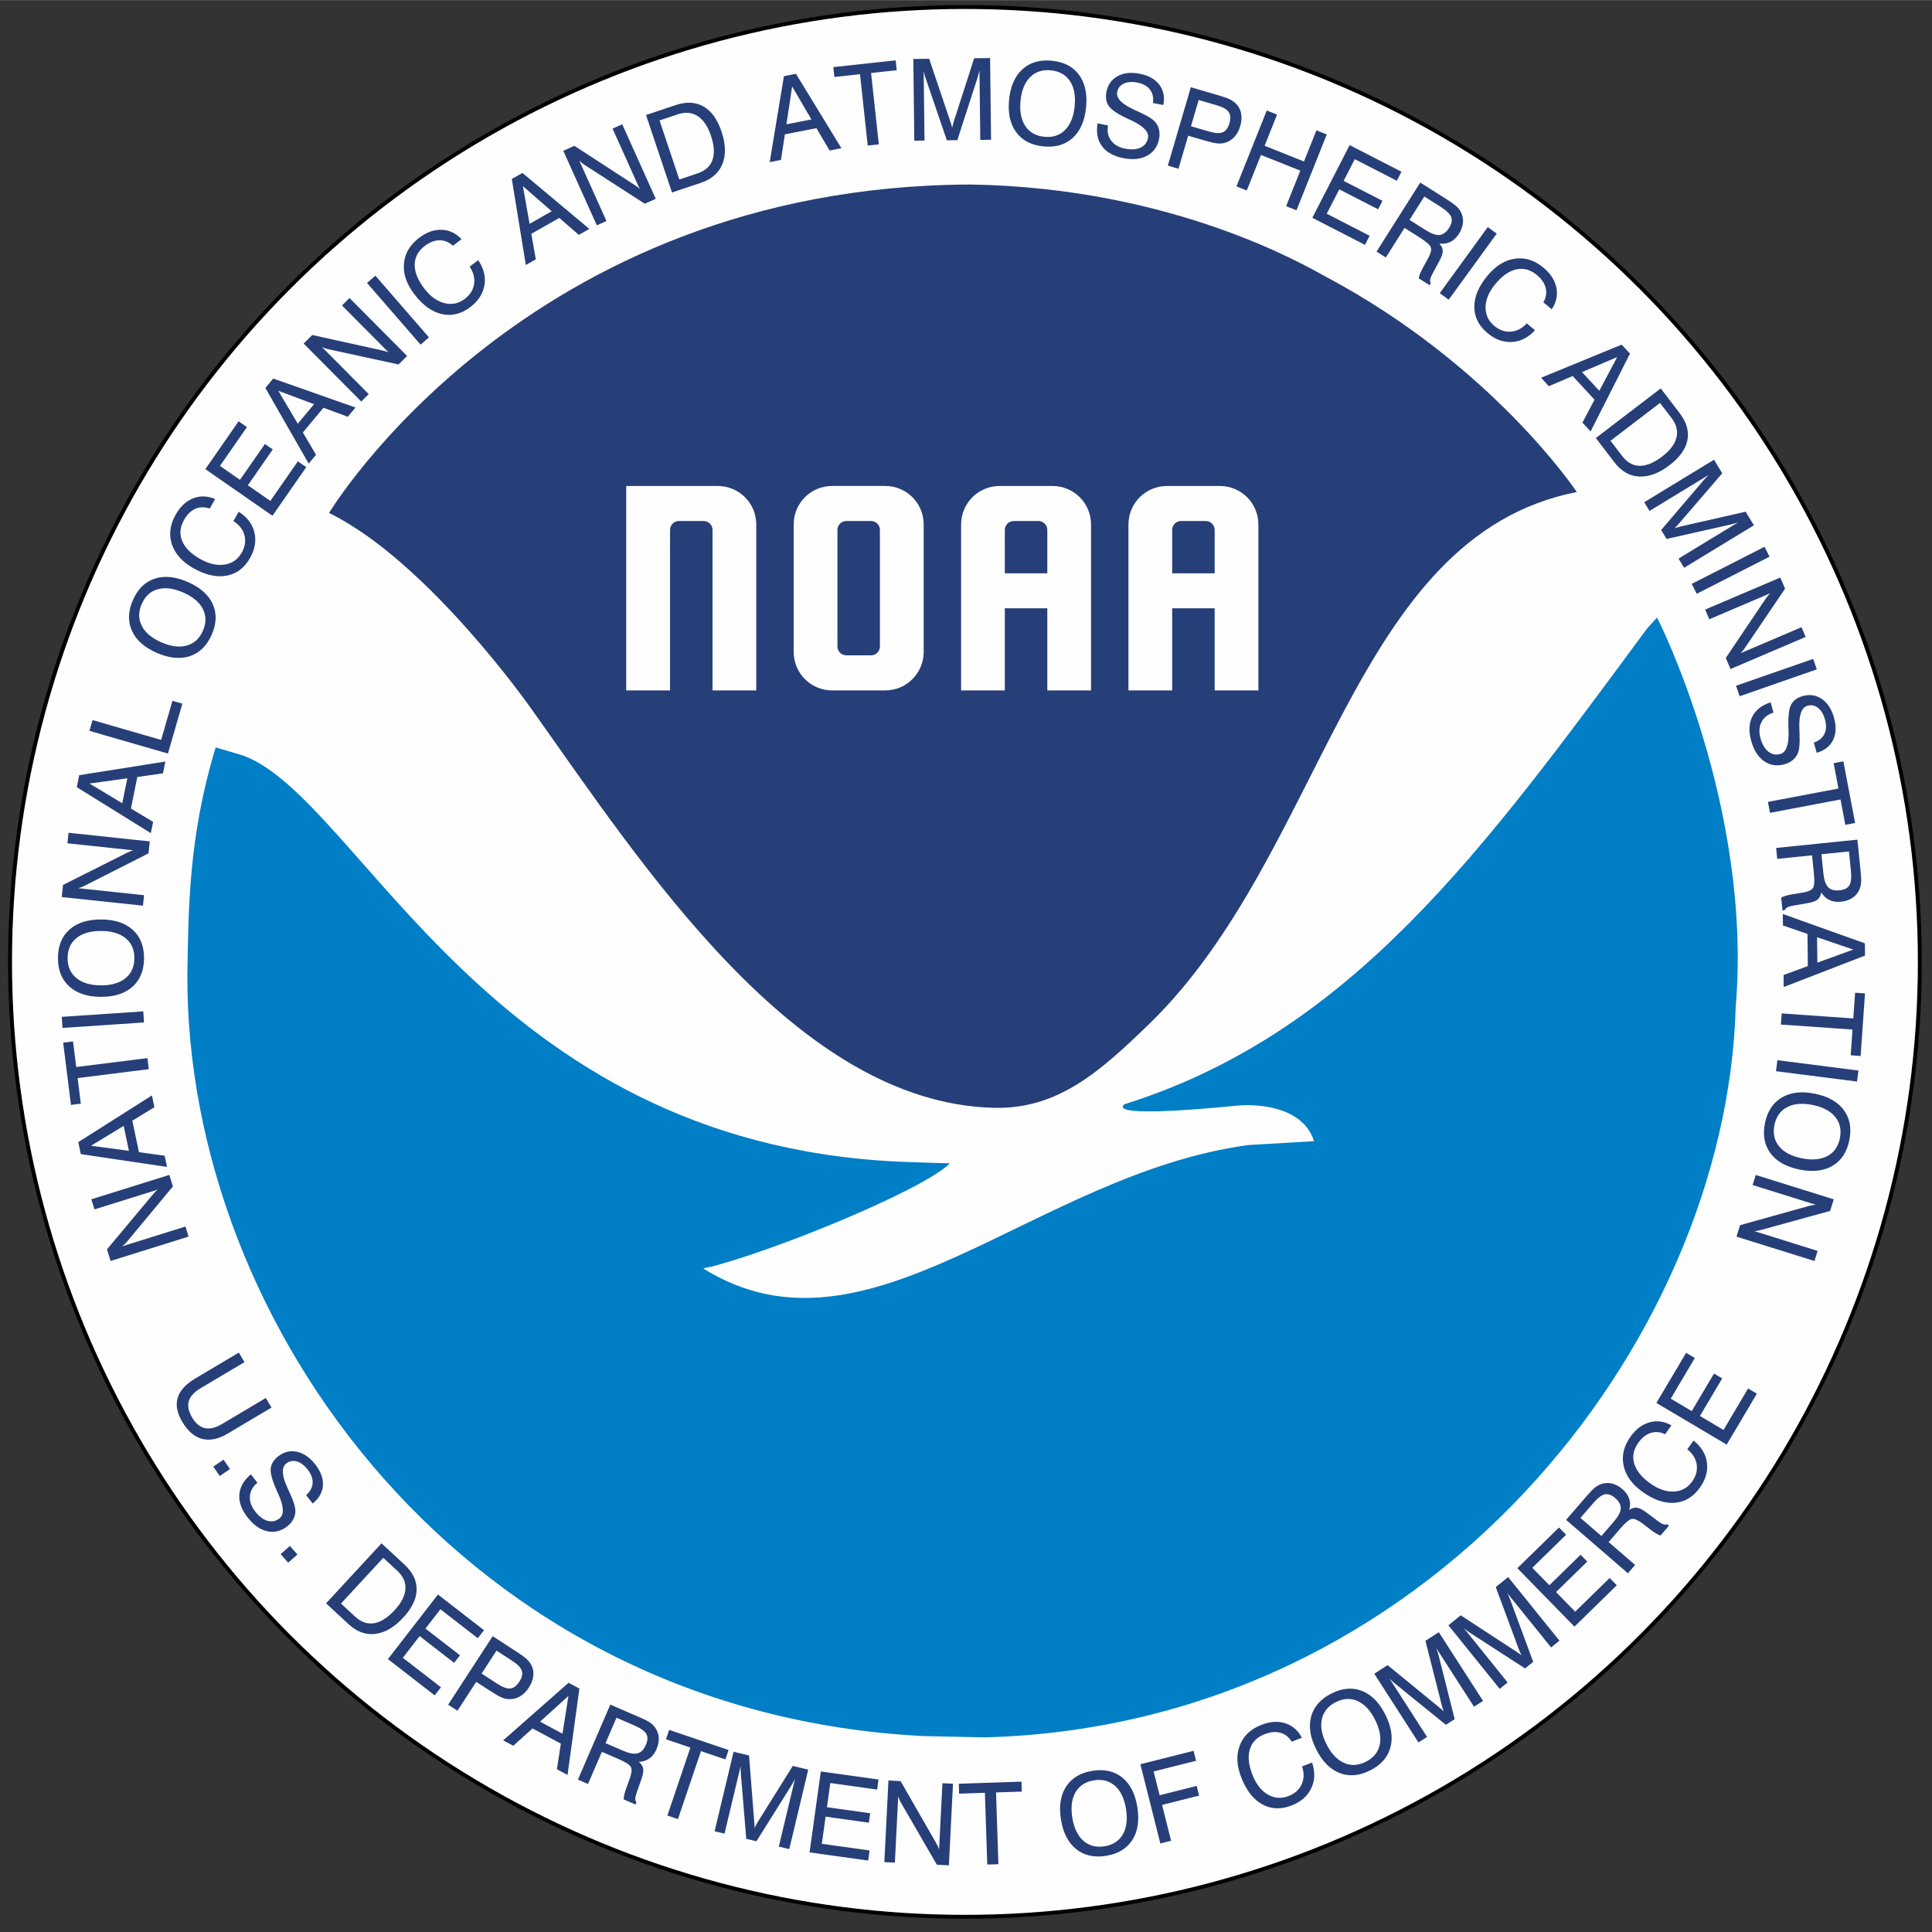
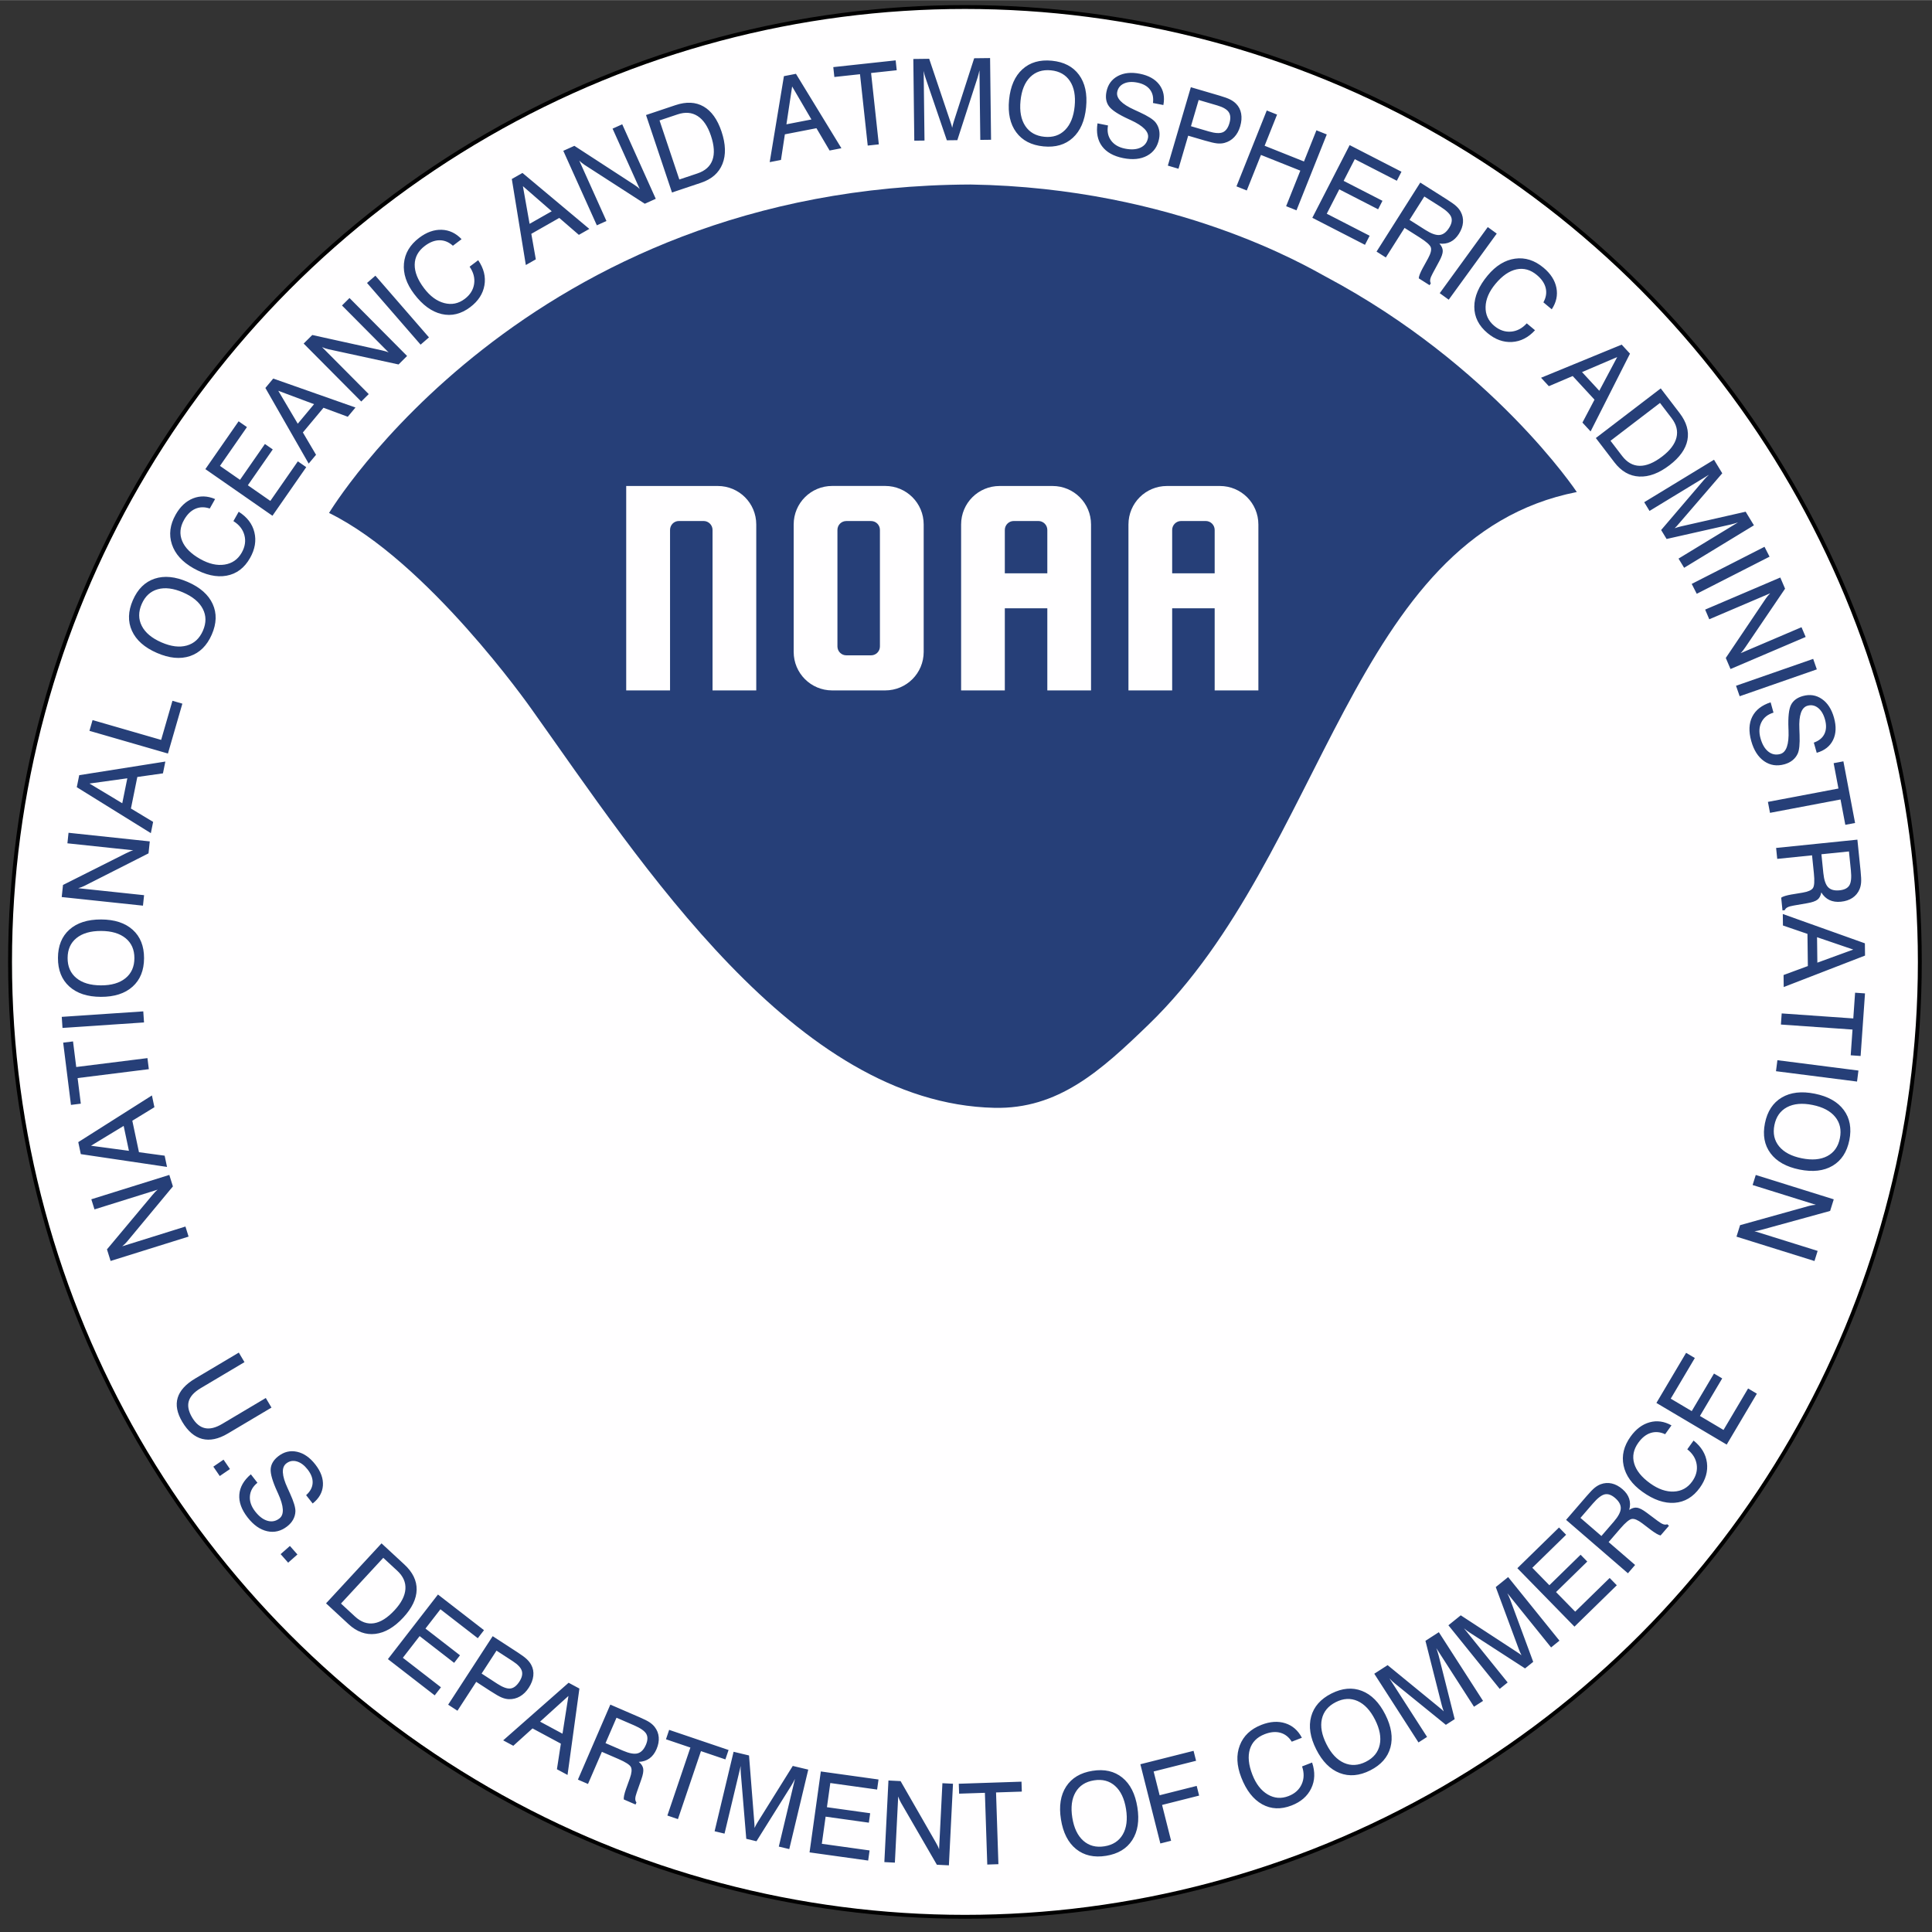
<svg xmlns="http://www.w3.org/2000/svg" xmlns:ns1="http://www.inkscape.org/namespaces/inkscape" xmlns:ns2="http://sodipodi.sourceforge.net/DTD/sodipodi-0.dtd" version="1.1" width="467.669" height="467.721" viewBox="-15 -15 500 500" id="Layer_1" xml:space="preserve" ns1:version="0.91 r13725" ns2:docname="noaa.svg">
  <rect x="-15" y="-15" width="500" height="500" fill="#333333" stroke="none" />
  <ns2:namedview pagecolor="#ffffff" bordercolor="#666666" borderopacity="1" objecttolerance="10" gridtolerance="10" guidetolerance="10" ns1:pageopacity="0" ns1:pageshadow="2" ns1:window-width="1872" ns1:window-height="1028" id="namedview4154" showgrid="false" ns1:zoom="1.4271521" ns1:cx="274.37172" ns1:cy="232.79383" ns1:window-x="48" ns1:window-y="24" ns1:window-maximized="1" ns1:current-layer="layer4" />
  <defs id="defs3769" />
  <g ns1:groupmode="layer" id="layer4" ns1:label="bottom">
    <ellipse style="fill:#fffeff;fill-rule:evenodd;stroke:#000000;stroke-width:1.005px;stroke-linecap:butt;stroke-linejoin:miter;stroke-opacity:1;fill-opacity:1" id="path4706" cx="234.725" cy="233.914" rx="247.124" ry="247.124" />
  </g>
  <g ns1:groupmode="layer" id="layer3" ns1:label="top">
-     <path d="M 413.825,144.808 C 413.935,144.762 438.575,193.558 434.203,245.433 L 434.203,245.433 C 431.825,332.558 354.825,431.392 240.075,434.602 L 224.075,434.269 C 105.825,428.392 33.158,328.058 33.491,237.392 L 33.491,237.392 C 33.783,220.537 33.715,201.695 40.825,178.391 L 48.075,180.558 C 78.38,192.012 111.075,280.558 217.367,285.598 C 221.981,285.817 230.845,286.021 230.825,286.058 C 223.944,292.922 184.825,309.058 167.075,313.308 C 171.716,312.197 166.712,313.194 167.075,313.308 L 167.075,313.308 C 209.825,339.808 252.575,288.808 308.075,281.308 L 325.075,280.308 C 321.825,270.058 307.193,270.923 305.825,271.058 C 267.425,274.838 277.018,270.434 275.825,270.808 C 334.825,252.308 368.825,205.058 411.288,147.598 L 413.825,144.808 z" id="path3758" style="fill:#007ec6" />
    <path d="M 328.075,56.558 C 323.952,54.365 289.325,33.558 236.159,32.724 C 120.904,33.139 70.158,117.724 70.158,117.724 C 95.658,130.224 122.119,167.868 122.491,168.391 C 151.029,208.431 190.798,270.491 242.327,271.678 C 258.825,272.058 269.798,262.189 282.325,250.058 C 328.069,205.755 334.473,123.848 393.075,112.308 C 393.075,112.308 371.325,79.558 328.075,56.558 z M 200.378,110.735 L 214.075,110.735 C 219.601,110.735 224.049,115.183 224.049,120.709 L 224.049,153.677 C 224.049,159.203 219.601,163.652 214.075,163.652 L 200.378,163.652 C 194.852,163.652 190.403,159.203 190.403,153.677 L 190.403,120.709 C 190.403,115.183 194.852,110.735 200.378,110.735 z M 204.027,119.815 L 210.426,119.815 C 211.7,119.815 212.725,120.84 212.725,122.114 L 212.725,152.272 C 212.725,153.546 211.7,154.572 210.426,154.572 L 204.027,154.572 C 202.753,154.572 201.727,153.546 201.727,152.272 L 201.727,122.114 C 201.727,120.84 202.753,119.815 204.027,119.815 z M 243.703,110.746 C 238.177,110.746 233.734,115.189 233.734,120.715 L 233.734,163.652 L 245.046,163.652 L 245.046,142.402 L 256.046,142.402 L 256.046,163.652 L 267.359,163.652 L 267.359,120.715 C 267.359,115.189 262.916,110.746 257.39,110.746 L 243.703,110.746 z M 247.359,119.808 L 253.734,119.808 C 255.008,119.808 256.046,120.847 256.046,122.121 L 256.046,133.34 L 245.046,133.34 L 245.046,122.121 C 245.046,120.847 246.085,119.808 247.359,119.808 z M 287.012,110.746 C 281.486,110.746 277.043,115.189 277.043,120.715 L 277.043,163.652 L 288.356,163.652 L 288.356,142.402 L 299.356,142.402 L 299.356,163.652 L 310.668,163.652 L 310.668,120.715 C 310.668,115.189 306.225,110.746 300.7,110.746 L 287.012,110.746 z M 290.668,119.808 L 297.043,119.808 C 298.317,119.808 299.356,120.847 299.356,122.121 L 299.356,133.34 L 288.356,133.34 L 288.356,122.121 C 288.356,120.847 289.394,119.808 290.668,119.808 z M 147.062,110.746 L 147.062,163.652 L 158.406,163.652 L 158.406,122.121 C 158.406,120.847 159.413,119.808 160.687,119.808 L 167.094,119.808 C 168.368,119.808 169.406,120.847 169.406,122.121 L 169.406,163.652 L 180.719,163.652 L 180.719,120.715 C 180.719,115.189 176.276,110.746 170.75,110.746 L 147.062,110.746 z" id="path3766" style="fill:#263f78;fill-opacity:1;fill-rule:evenodd" />
    <path d="M 33.805,305.002 L 13.622,311.308 L 12.684,308.308 L 24.4,294.3 C 24.654,293.99 24.899,293.713 25.133,293.469 C 25.368,293.225 25.594,293.019 25.813,292.851 L 9.452,297.963 L 8.634,295.345 L 28.818,289.039 L 29.747,292.012 L 17.89,306.29 C 17.707,306.508 17.512,306.717 17.303,306.917 C 17.095,307.118 16.871,307.315 16.632,307.511 L 32.992,302.399 L 33.805,305.002 z M 18.365,282.803 L 17.003,276.356 L 8.55,281.487 L 18.365,282.803 z M 28.225,286.97 L 5.913,283.658 L 5.257,280.554 L 24.318,268.472 L 24.961,271.52 L 19.244,275.017 L 20.965,283.163 L 27.611,284.063 L 28.225,286.97 z M 23.518,261.673 L 5.086,263.977 L 5.913,270.601 L 3.364,270.92 L 1.35,254.809 L 3.9,254.49 L 4.728,261.114 L 23.16,258.81 L 23.518,261.673 z M 22.273,249.58 L 1.175,251 L 0.982,248.135 L 22.08,246.715 L 22.273,249.58 z M 11.117,239.984 C 13.826,239.993 15.945,239.375 17.475,238.131 C 19.006,236.887 19.775,235.16 19.782,232.949 C 19.789,230.748 19.031,229.025 17.509,227.781 C 15.986,226.537 13.871,225.91 11.162,225.902 C 8.444,225.893 6.323,226.506 4.797,227.74 C 3.271,228.975 2.505,230.692 2.498,232.894 C 2.491,235.104 3.246,236.837 4.764,238.09 C 6.281,239.344 8.399,239.975 11.117,239.984 L 11.117,239.984 z M 11.108,242.956 C 7.614,242.945 4.887,242.048 2.926,240.266 C 0.965,238.485 -0.01,236.025 7.7120327e-05,232.885 C 0.01,229.756 0.999,227.312 2.967,225.552 C 4.934,223.793 7.669,222.919 11.172,222.93 C 14.665,222.941 17.392,223.833 19.353,225.605 C 21.314,227.377 22.29,229.828 22.28,232.957 C 22.27,236.096 21.278,238.55 19.306,240.319 C 17.334,242.088 14.601,242.967 11.108,242.956 L 11.108,242.956 z M 22,219.356 L 0.973,217.126 L 1.304,214 L 17.62,205.798 C 17.977,205.615 18.311,205.458 18.623,205.327 C 18.935,205.197 19.225,205.097 19.492,205.029 L 2.447,203.222 L 2.736,200.495 L 23.764,202.725 L 23.435,205.823 L 6.882,214.216 C 6.628,214.343 6.366,214.457 6.095,214.559 C 5.825,214.66 5.541,214.752 5.243,214.836 L 22.288,216.644 L 22,219.356 z M 16.642,192.853 L 17.95,186.395 L 8.155,187.751 L 16.642,192.853 z M 24.039,200.591 L 4.873,188.698 L 5.502,185.588 L 27.792,182.061 L 27.173,185.114 L 20.538,186.055 L 18.886,194.216 L 24.629,197.678 L 24.039,200.591 z M 28.463,179.985 L 8.149,174.112 L 8.955,171.326 L 26.703,176.458 L 29.63,166.336 L 32.195,167.078 L 28.463,179.985 z M 26.778,151.216 C 29.261,152.298 31.452,152.571 33.35,152.035 C 35.248,151.5 36.639,150.219 37.522,148.192 C 38.401,146.174 38.388,144.292 37.484,142.546 C 36.579,140.801 34.886,139.387 32.403,138.305 C 29.911,137.22 27.72,136.941 25.83,137.47 C 23.94,137.998 22.555,139.272 21.676,141.29 C 20.793,143.316 20.8,145.206 21.696,146.959 C 22.592,148.712 24.287,150.131 26.778,151.216 L 26.778,151.216 z M 25.592,153.94 C 22.389,152.545 20.241,150.641 19.147,148.228 C 18.053,145.815 18.133,143.17 19.386,140.292 C 20.636,137.423 22.513,135.571 25.017,134.735 C 27.521,133.9 30.378,134.182 33.589,135.581 C 36.792,136.976 38.942,138.876 40.04,141.28 C 41.138,143.684 41.062,146.321 39.812,149.19 C 38.558,152.068 36.675,153.928 34.163,154.77 C 31.651,155.612 28.794,155.335 25.592,153.94 L 25.592,153.94 z M 45.406,119.837 L 46.776,117.412 C 48.956,118.786 50.31,120.559 50.837,122.73 C 51.364,124.902 50.992,127.112 49.721,129.362 C 48.258,131.954 46.227,133.487 43.63,133.96 C 41.033,134.433 38.172,133.787 35.047,132.023 C 32.163,130.394 30.309,128.331 29.484,125.831 C 28.658,123.332 28.984,120.774 30.462,118.157 C 31.638,116.074 33.139,114.671 34.965,113.949 C 36.791,113.227 38.691,113.286 40.667,114.127 L 39.284,116.578 C 37.935,116.124 36.687,116.15 35.539,116.655 C 34.391,117.161 33.421,118.114 32.631,119.514 C 31.576,121.381 31.413,123.198 32.14,124.966 C 32.867,126.734 34.423,128.291 36.806,129.637 C 39.056,130.907 41.163,131.391 43.126,131.087 C 45.089,130.783 46.569,129.748 47.567,127.981 C 48.418,126.473 48.647,124.972 48.253,123.481 C 47.859,121.989 46.91,120.774 45.406,119.837 L 45.406,119.837 z M 55.51,118.451 L 38.148,106.381 L 46.751,94.004 L 48.908,95.504 L 41.927,105.547 L 47.113,109.152 L 53.562,99.876 L 55.59,101.285 L 49.141,110.561 L 54.964,114.609 L 62.084,104.366 L 64.253,105.874 L 55.51,118.451 z M 62.059,94.629 L 66.28,89.57 L 57.018,86.105 L 62.059,94.629 z M 64.887,104.953 L 53.681,85.377 L 55.713,82.941 L 76.999,90.436 L 75.003,92.828 L 68.718,90.501 L 63.384,96.894 L 66.791,102.672 L 64.887,104.953 z M 78.491,88.886 L 63.587,73.885 L 65.817,71.669 L 83.65,75.605 C 84.042,75.687 84.4,75.776 84.725,75.872 C 85.049,75.968 85.336,76.074 85.586,76.189 L 73.506,64.03 L 75.451,62.098 L 90.354,77.098 L 88.145,79.294 L 70.007,75.357 C 69.73,75.296 69.455,75.219 69.181,75.126 C 68.907,75.034 68.628,74.927 68.345,74.804 L 80.425,86.963 L 78.491,88.886 z M 93.849,74.169 L 79.987,58.201 L 82.155,56.319 L 96.017,72.287 L 93.849,74.169 z M 106.535,53.992 L 108.756,52.311 C 110.21,54.438 110.748,56.603 110.369,58.805 C 109.99,61.007 108.77,62.888 106.71,64.448 C 104.337,66.245 101.865,66.844 99.293,66.246 C 96.722,65.649 94.353,63.919 92.186,61.058 C 90.187,58.418 89.306,55.788 89.542,53.166 C 89.777,50.545 91.093,48.327 93.489,46.513 C 95.396,45.068 97.331,44.378 99.293,44.44 C 101.256,44.503 102.976,45.313 104.455,46.87 L 102.212,48.568 C 101.155,47.616 99.999,47.144 98.745,47.152 C 97.49,47.159 96.222,47.649 94.94,48.619 C 93.231,49.913 92.359,51.516 92.323,53.427 C 92.288,55.339 93.097,57.386 94.749,59.568 C 96.309,61.628 98.05,62.908 99.972,63.41 C 101.894,63.911 103.664,63.549 105.282,62.324 C 106.663,61.279 107.469,59.993 107.7,58.467 C 107.931,56.942 107.543,55.45 106.535,53.992 L 106.535,53.992 z M 122.057,42.901 L 127.784,39.644 L 120.326,33.151 L 122.057,42.901 z M 121.085,53.561 L 117.456,31.299 L 120.214,29.73 L 137.518,44.214 L 134.811,45.754 L 129.741,41.371 L 122.504,45.488 L 123.668,52.092 L 121.085,53.561 z M 139.46,43.285 L 130.781,24.003 L 133.648,22.713 L 148.959,32.666 C 149.297,32.881 149.601,33.091 149.871,33.294 C 150.141,33.498 150.373,33.698 150.566,33.895 L 143.532,18.264 L 146.032,17.139 L 154.71,36.422 L 151.87,37.7 L 136.274,27.639 C 136.037,27.483 135.806,27.314 135.582,27.132 C 135.358,26.949 135.135,26.75 134.912,26.536 L 141.947,42.166 L 139.46,43.285 z M 160.369,14.573 L 155.687,16.142 L 160.81,31.427 L 165.493,29.858 C 167.498,29.186 168.795,28.027 169.384,26.381 C 169.973,24.735 169.84,22.637 168.985,20.087 C 168.167,17.646 167.019,15.952 165.54,15.004 C 164.062,14.056 162.338,13.913 160.369,14.573 L 160.369,14.573 z M 158.909,34.79 L 152.189,14.741 L 159.825,12.181 C 162.619,11.244 165.038,11.362 167.082,12.534 C 169.125,13.707 170.674,15.867 171.73,19.016 C 172.822,22.273 172.902,25.065 171.971,27.391 C 171.04,29.717 169.195,31.342 166.436,32.267 L 158.909,34.79 z M 188.527,17.145 L 194.996,15.89 L 190.005,7.353 L 188.527,17.145 z M 184.197,26.934 L 187.878,4.68 L 190.993,4.076 L 202.757,23.333 L 199.699,23.927 L 196.297,18.152 L 188.124,19.738 L 187.114,26.368 L 184.197,26.934 z M 209.568,22.646 L 207.568,4.178 L 200.931,4.897 L 200.655,2.342 L 216.796,0.594 L 217.073,3.149 L 210.437,3.867 L 212.437,22.335 L 209.568,22.646 z M 224.045,3.334 L 224.259,21.348 L 221.618,21.38 L 221.367,0.236 L 225.472,0.187 L 230.903,16.302 C 231.062,16.76 231.179,17.115 231.253,17.368 C 231.328,17.62 231.386,17.842 231.426,18.033 C 231.499,17.678 231.572,17.362 231.645,17.083 C 231.718,16.805 231.796,16.541 231.879,16.291 L 237.114,0.049 L 241.233,2.8870895e-06 L 241.484,21.144 L 238.699,21.177 L 238.486,3.162 C 238.422,3.469 238.349,3.779 238.267,4.091 C 238.185,4.403 238.097,4.713 238.005,5.02 L 232.757,21.248 L 230.044,21.28 L 224.541,5.18 C 224.442,4.913 224.352,4.627 224.272,4.321 C 224.192,4.016 224.116,3.687 224.045,3.334 L 224.045,3.334 z M 249.107,11.082 C 248.842,13.777 249.256,15.946 250.35,17.587 C 251.443,19.228 253.09,20.157 255.29,20.373 C 257.481,20.588 259.268,19.997 260.65,18.599 C 262.033,17.201 262.857,15.154 263.122,12.459 C 263.387,9.754 262.978,7.584 261.893,5.948 C 260.809,4.313 259.171,3.387 256.981,3.172 C 254.78,2.956 252.985,3.544 251.593,4.936 C 250.201,6.328 249.372,8.377 249.107,11.082 L 249.107,11.082 z M 246.149,10.791 C 246.491,7.315 247.641,4.685 249.6,2.901 C 251.559,1.117 254.101,0.379 257.225,0.686 C 260.339,0.992 262.679,2.208 264.245,4.333 C 265.81,6.458 266.422,9.264 266.079,12.75 C 265.737,16.226 264.592,18.856 262.642,20.641 C 260.693,22.426 258.161,23.165 255.046,22.859 C 251.922,22.552 249.573,21.333 247.998,19.202 C 246.424,17.071 245.808,14.268 246.149,10.791 L 246.149,10.791 z M 269.034,16.898 L 271.751,17.439 C 271.48,18.946 271.742,20.242 272.536,21.327 C 273.33,22.412 274.539,23.116 276.163,23.439 C 277.768,23.759 279.1,23.672 280.159,23.18 C 281.218,22.689 281.863,21.861 282.095,20.697 C 282.411,19.11 280.914,17.559 277.605,16.042 C 277.408,15.954 277.256,15.885 277.149,15.834 C 274.466,14.607 272.753,13.493 272.01,12.492 C 271.268,11.49 271.047,10.234 271.348,8.723 C 271.716,6.874 272.687,5.523 274.262,4.67 C 275.837,3.817 277.746,3.614 279.989,4.06 C 282.279,4.516 283.964,5.463 285.044,6.903 C 286.124,8.342 286.469,10.092 286.078,12.151 L 283.386,11.63 C 283.569,10.222 283.309,9.063 282.607,8.152 C 281.905,7.242 280.817,6.64 279.344,6.347 C 277.964,6.072 276.801,6.156 275.854,6.597 C 274.908,7.038 274.335,7.761 274.135,8.765 C 273.816,10.37 275.286,11.907 278.546,13.375 C 279.028,13.598 279.399,13.769 279.658,13.889 C 279.713,13.909 279.807,13.953 279.94,14.018 C 282.068,14.998 283.436,15.87 284.045,16.635 C 284.505,17.214 284.814,17.869 284.971,18.598 C 285.129,19.327 285.125,20.104 284.961,20.93 C 284.563,22.93 283.531,24.378 281.865,25.276 C 280.198,26.174 278.144,26.38 275.704,25.895 C 273.188,25.394 271.355,24.369 270.205,22.818 C 269.055,21.267 268.664,19.293 269.034,16.898 L 269.034,16.898 z M 293.22,17.636 L 297.848,18.995 C 299.455,19.466 300.653,19.538 301.442,19.211 C 302.231,18.884 302.809,18.096 303.176,16.848 C 303.529,15.645 303.465,14.688 302.985,13.979 C 302.505,13.27 301.526,12.698 300.047,12.264 L 295.212,10.846 L 293.22,17.636 z M 287.235,27.834 L 293.189,7.544 L 300.655,9.735 C 301.867,10.09 302.773,10.421 303.371,10.726 C 303.97,11.031 304.477,11.395 304.892,11.816 C 305.586,12.508 306.024,13.36 306.207,14.371 C 306.389,15.382 306.306,16.479 305.958,17.664 C 305.627,18.794 305.114,19.725 304.42,20.459 C 303.726,21.193 302.881,21.693 301.885,21.959 C 301.312,22.111 300.679,22.152 299.986,22.083 C 299.293,22.014 298.194,21.759 296.688,21.317 L 292.5,20.088 L 289.99,28.642 L 287.235,27.834 z M 304.997,33.203 L 312.837,13.565 L 315.503,14.629 L 312.283,22.695 L 322.469,26.761 L 325.689,18.695 L 328.369,19.765 L 320.529,39.404 L 317.85,38.334 L 321.522,29.135 L 311.336,25.069 L 307.664,34.268 L 304.997,33.203 z M 324.629,41.336 L 334.29,22.526 L 347.698,29.413 L 346.498,31.75 L 335.618,26.162 L 332.732,31.78 L 342.782,36.942 L 341.654,39.138 L 331.604,33.977 L 328.364,40.285 L 339.461,45.984 L 338.254,48.334 L 324.629,41.336 z M 353.614,35.826 L 349.78,41.877 L 353.927,44.505 C 355.423,45.452 356.634,45.879 357.56,45.786 C 358.485,45.693 359.307,45.08 360.024,43.948 C 360.695,42.889 360.877,41.957 360.572,41.152 C 360.266,40.346 359.329,39.447 357.761,38.453 L 353.614,35.826 z M 352.566,32.222 L 359.49,36.609 C 360.614,37.321 361.41,37.893 361.878,38.326 C 362.346,38.758 362.719,39.221 362.996,39.713 C 363.486,40.602 363.695,41.538 363.621,42.522 C 363.547,43.506 363.195,44.496 362.565,45.49 C 361.955,46.452 361.228,47.144 360.383,47.566 C 359.538,47.988 358.584,48.134 357.522,48.005 C 358.094,48.64 358.382,49.281 358.385,49.929 C 358.388,50.576 358.078,51.473 357.454,52.619 L 355.793,55.696 C 355.434,56.352 355.219,56.876 355.147,57.266 C 355.075,57.657 355.123,57.996 355.292,58.284 L 354.977,58.782 L 352.176,57.007 C 352.185,56.492 352.532,55.595 353.216,54.318 C 353.237,54.286 353.252,54.262 353.262,54.245 L 354.592,51.825 C 355.269,50.577 355.506,49.64 355.303,49.013 C 355.1,48.385 354.141,47.529 352.427,46.443 L 348.498,43.954 L 343.651,51.606 L 341.25,50.085 L 352.566,32.222 z M 357.604,60.846 L 370.034,43.739 L 372.356,45.427 L 359.927,62.534 L 357.604,60.846 z M 380.122,68.655 L 382.261,70.439 C 380.517,72.336 378.529,73.348 376.298,73.475 C 374.067,73.603 371.96,72.839 369.975,71.184 C 367.69,69.277 366.548,67.004 366.55,64.364 C 366.553,61.724 367.703,59.026 370.002,56.27 C 372.123,53.727 374.487,52.275 377.094,51.913 C 379.701,51.551 382.159,52.333 384.466,54.258 C 386.304,55.79 387.413,57.519 387.795,59.445 C 388.176,61.371 387.775,63.23 386.592,65.022 L 384.431,63.22 C 385.12,61.975 385.32,60.743 385.029,59.522 C 384.739,58.302 383.976,57.176 382.741,56.147 C 381.095,54.773 379.337,54.285 377.467,54.682 C 375.597,55.079 373.785,56.328 372.032,58.43 C 370.377,60.415 369.522,62.4 369.467,64.385 C 369.413,66.371 370.164,68.014 371.722,69.313 C 373.053,70.423 374.487,70.918 376.025,70.799 C 377.564,70.68 378.93,69.966 380.122,68.655 L 380.122,68.655 z M 394.428,81.268 L 398.896,86.11 L 403.534,77.377 L 394.428,81.268 z M 383.824,82.732 L 404.689,74.162 L 406.841,76.494 L 396.646,96.626 L 394.533,94.337 L 397.656,88.407 L 392.01,82.288 L 385.839,84.916 L 383.824,82.732 z M 417.604,93.175 L 414.604,89.252 L 401.798,99.045 L 404.798,102.967 C 406.082,104.648 407.599,105.5 409.346,105.525 C 411.094,105.55 413.036,104.745 415.173,103.112 C 417.218,101.548 418.449,99.913 418.868,98.208 C 419.287,96.502 418.865,94.824 417.604,93.175 L 417.604,93.175 z M 398.001,98.334 L 414.798,85.489 L 419.69,91.886 C 421.481,94.228 422.152,96.555 421.704,98.867 C 421.255,101.18 419.712,103.345 417.074,105.362 C 414.345,107.449 411.729,108.428 409.227,108.3 C 406.725,108.171 404.591,106.951 402.823,104.64 L 398.001,98.334 z M 427.285,107.834 L 411.895,117.201 L 410.522,114.944 L 428.585,103.95 L 430.719,107.457 L 419.623,120.345 C 419.311,120.714 419.065,120.996 418.885,121.189 C 418.706,121.382 418.544,121.545 418.401,121.677 C 418.743,121.558 419.053,121.46 419.33,121.381 C 419.607,121.302 419.874,121.234 420.131,121.179 L 436.772,117.402 L 438.914,120.922 L 420.851,131.916 L 419.403,129.537 L 434.793,120.17 C 434.497,120.272 434.193,120.367 433.883,120.455 C 433.572,120.543 433.261,120.626 432.95,120.704 L 416.314,124.46 L 414.903,122.142 L 425.949,109.201 C 426.128,108.98 426.329,108.757 426.55,108.533 C 426.772,108.308 427.017,108.075 427.285,107.834 L 427.285,107.834 z M 422.814,136.086 L 441.654,126.483 L 442.957,129.041 L 424.118,138.644 L 422.814,136.086 z M 426.292,142.734 L 445.74,134.434 L 446.974,137.325 L 436.723,152.438 C 436.502,152.772 436.286,153.072 436.077,153.338 C 435.868,153.604 435.664,153.832 435.464,154.022 L 451.228,147.294 L 452.305,149.816 L 432.856,158.116 L 431.633,155.25 L 441.998,139.855 C 442.158,139.62 442.331,139.393 442.518,139.172 C 442.705,138.952 442.908,138.733 443.127,138.514 L 427.362,145.242 L 426.292,142.734 z M 434.28,162.447 L 454.249,155.492 L 455.194,158.203 L 435.225,165.158 L 434.28,162.447 z M 443.235,166.733 L 443.98,169.401 C 442.513,169.84 441.474,170.659 440.865,171.858 C 440.255,173.056 440.173,174.453 440.618,176.047 C 441.058,177.624 441.736,178.773 442.653,179.496 C 443.57,180.219 444.6,180.421 445.743,180.102 C 447.301,179.667 448.01,177.631 447.87,173.994 C 447.859,173.779 447.852,173.612 447.849,173.493 C 447.732,170.545 447.953,168.514 448.511,167.399 C 449.069,166.285 450.091,165.52 451.575,165.106 C 453.391,164.6 455.035,164.856 456.507,165.876 C 457.979,166.896 459.022,168.508 459.637,170.711 C 460.264,172.961 460.18,174.892 459.383,176.505 C 458.586,178.118 457.181,179.216 455.167,179.798 L 454.416,177.16 C 455.755,176.688 456.672,175.933 457.167,174.895 C 457.663,173.858 457.709,172.615 457.305,171.168 C 456.927,169.813 456.327,168.813 455.507,168.167 C 454.686,167.522 453.782,167.337 452.796,167.612 C 451.219,168.052 450.512,170.058 450.674,173.629 C 450.693,174.16 450.708,174.569 450.718,174.854 C 450.724,174.912 450.728,175.015 450.729,175.164 C 450.816,177.504 450.656,179.119 450.248,180.008 C 449.939,180.68 449.494,181.251 448.915,181.721 C 448.336,182.19 447.64,182.538 446.829,182.765 C 444.866,183.313 443.107,183.046 441.553,181.964 C 440,180.882 438.888,179.143 438.22,176.746 C 437.53,174.276 437.618,172.177 438.483,170.451 C 439.347,168.724 440.931,167.485 443.235,166.733 L 443.235,166.733 z M 442.536,192.5 L 460.788,189.042 L 459.545,182.483 L 462.069,182.005 L 465.092,197.957 L 462.568,198.435 L 461.325,191.877 L 443.074,195.335 L 442.536,192.5 z M 463.507,205.325 L 456.381,206.053 L 456.88,210.937 C 457.059,212.698 457.472,213.914 458.118,214.584 C 458.763,215.254 459.753,215.521 461.086,215.385 C 462.333,215.257 463.178,214.825 463.623,214.087 C 464.067,213.349 464.195,212.056 464.006,210.209 L 463.507,205.325 z M 465.692,202.274 L 466.525,210.428 C 466.66,211.752 466.702,212.731 466.652,213.366 C 466.601,214.002 466.468,214.58 466.252,215.103 C 465.856,216.038 465.249,216.78 464.43,217.331 C 463.611,217.881 462.615,218.216 461.444,218.335 C 460.311,218.451 459.318,218.307 458.464,217.904 C 457.61,217.5 456.905,216.841 456.35,215.926 C 456.205,216.768 455.879,217.391 455.372,217.793 C 454.865,218.196 453.968,218.507 452.682,218.725 L 449.236,219.322 C 448.498,219.445 447.954,219.599 447.602,219.784 C 447.251,219.969 447.014,220.217 446.892,220.528 L 446.306,220.588 L 445.97,217.289 C 446.38,216.977 447.299,216.696 448.726,216.444 C 448.764,216.44 448.793,216.438 448.812,216.436 L 451.536,215.984 C 452.936,215.745 453.819,215.352 454.186,214.805 C 454.554,214.257 454.635,212.974 454.429,210.956 L 453.956,206.329 L 444.945,207.249 L 444.656,204.421 L 465.692,202.274 z M 455.249,227.52 L 455.331,234.108 L 464.621,230.719 L 455.249,227.52 z M 446.387,221.515 L 467.63,229.102 L 467.669,232.274 L 446.624,240.42 L 446.585,237.305 L 452.873,234.986 L 452.769,226.661 L 446.424,224.486 L 446.387,221.515 z M 446.1,247.245 L 464.63,248.543 L 465.097,241.884 L 467.66,242.063 L 466.525,258.26 L 463.962,258.08 L 464.429,251.421 L 445.898,250.123 L 446.1,247.245 z M 444.988,259.352 L 465.963,262.031 L 465.599,264.879 L 444.624,262.2 L 444.988,259.352 z M 454.08,270.933 C 451.425,270.398 449.226,270.592 447.483,271.515 C 445.74,272.439 444.651,273.984 444.214,276.151 C 443.78,278.309 444.189,280.146 445.44,281.662 C 446.692,283.178 448.646,284.204 451.301,284.738 C 453.965,285.275 456.166,285.086 457.902,284.171 C 459.639,283.256 460.724,281.72 461.158,279.562 C 461.595,277.395 461.19,275.549 459.945,274.024 C 458.7,272.5 456.745,271.469 454.08,270.933 L 454.08,270.933 z M 454.667,268.02 C 458.091,268.709 460.592,270.118 462.17,272.247 C 463.748,274.375 464.227,276.978 463.607,280.055 C 462.989,283.123 461.545,285.329 459.273,286.673 C 457.001,288.017 454.148,288.343 450.714,287.651 C 447.29,286.962 444.788,285.558 443.208,283.439 C 441.629,281.319 441.148,278.726 441.766,275.658 C 442.385,272.581 443.834,270.366 446.113,269.014 C 448.391,267.661 451.242,267.33 454.667,268.02 L 454.667,268.02 z M 439.39,289.053 L 459.574,295.359 L 458.636,298.36 L 441.029,303.206 C 440.644,303.316 440.285,303.405 439.954,303.472 C 439.622,303.538 439.318,303.579 439.043,303.593 L 455.404,308.705 L 454.586,311.322 L 434.403,305.016 L 435.332,302.043 L 453.208,297.055 C 453.482,296.98 453.762,296.92 454.047,296.873 C 454.332,296.827 454.629,296.792 454.937,296.768 L 438.577,291.656 L 439.39,289.053 z" id="text4662" style="font-size:29.4px;font-style:normal;font-variant:normal;font-weight:normal;font-stretch:normal;text-align:center;line-height:125%;writing-mode:lr-tb;text-anchor:middle;fill:#263f78;fill-opacity:1;stroke:none;stroke-width:1px;stroke-linecap:butt;stroke-linejoin:miter;stroke-opacity:1;font-family:Swis721 BT;-inkscape-font-specification:Swis721 BT" />
    <path d="M 35.525,341.727 L 46.805,335.024 L 48.271,337.493 L 36.967,344.21 C 35.264,345.222 34.228,346.346 33.861,347.583 C 33.494,348.82 33.78,350.228 34.718,351.808 C 35.647,353.371 36.754,354.291 38.038,354.569 C 39.322,354.847 40.803,354.488 42.481,353.49 L 53.786,346.773 L 55.26,349.254 L 43.98,355.956 C 41.545,357.403 39.329,357.871 37.333,357.359 C 35.337,356.848 33.615,355.374 32.168,352.939 C 30.819,350.668 30.424,348.599 30.983,346.73 C 31.543,344.861 33.056,343.194 35.525,341.727 L 35.525,341.727 z M 40.21,364.541 L 42.851,362.73 L 44.515,365.157 L 41.875,366.968 L 40.21,364.541 z M 49.919,366.524 L 51.622,368.71 C 50.432,369.674 49.782,370.826 49.674,372.166 C 49.566,373.506 50.02,374.829 51.038,376.135 C 52.044,377.426 53.108,378.231 54.231,378.552 C 55.354,378.872 56.383,378.667 57.32,377.938 C 58.595,376.944 58.477,374.791 56.965,371.48 C 56.874,371.285 56.804,371.133 56.756,371.025 C 55.527,368.342 54.959,366.379 55.052,365.136 C 55.145,363.893 55.799,362.798 57.015,361.851 C 58.502,360.692 60.12,360.305 61.869,360.689 C 63.618,361.073 65.196,362.167 66.602,363.972 C 68.037,365.814 68.693,367.632 68.569,369.427 C 68.445,371.222 67.562,372.772 65.921,374.075 L 64.224,371.921 C 65.282,370.975 65.844,369.928 65.908,368.78 C 65.972,367.632 65.542,366.466 64.619,365.28 C 63.754,364.171 62.819,363.473 61.815,363.188 C 60.81,362.903 59.904,363.076 59.096,363.705 C 57.805,364.711 57.913,366.835 59.42,370.077 C 59.64,370.561 59.808,370.933 59.926,371.193 C 59.954,371.244 59.997,371.338 60.055,371.475 C 61.025,373.607 61.49,375.162 61.45,376.139 C 61.42,376.878 61.226,377.575 60.868,378.23 C 60.511,378.884 60,379.471 59.336,379.988 C 57.728,381.241 56,381.662 54.151,381.252 C 52.303,380.842 50.614,379.656 49.085,377.693 C 47.509,375.67 46.792,373.695 46.936,371.77 C 47.079,369.844 48.074,368.096 49.919,366.524 L 49.919,366.524 z M 57.626,387.182 L 60.027,385.064 L 61.973,387.272 L 59.572,389.389 L 57.626,387.182 z M 87.814,391.486 L 84.189,388.134 L 73.243,399.969 L 76.869,403.322 C 78.421,404.758 80.061,405.339 81.787,405.065 C 83.514,404.791 85.29,403.667 87.116,401.693 C 88.864,399.803 89.798,397.981 89.92,396.229 C 90.041,394.477 89.339,392.896 87.814,391.486 L 87.814,391.486 z M 69.381,399.917 L 83.738,384.392 L 89.65,389.86 C 91.814,391.862 92.873,394.04 92.826,396.395 C 92.779,398.75 91.629,401.147 89.374,403.585 C 87.041,406.108 84.631,407.519 82.144,407.82 C 79.657,408.12 77.345,407.282 75.209,405.307 L 69.381,399.917 z M 85.393,414.35 L 98.342,397.633 L 110.258,406.863 L 108.65,408.94 L 98.98,401.45 L 95.112,406.444 L 104.044,413.362 L 102.532,415.314 L 93.6,408.396 L 89.258,414.003 L 99.12,421.642 L 97.503,423.73 L 85.393,414.35 z M 109.641,418.089 L 113.685,420.718 C 115.09,421.63 116.217,422.043 117.066,421.956 C 117.916,421.869 118.696,421.28 119.405,420.189 C 120.088,419.137 120.301,418.203 120.045,417.386 C 119.788,416.569 119.014,415.74 117.722,414.901 L 113.497,412.155 L 109.641,418.089 z M 100.983,426.143 L 112.506,408.412 L 119.03,412.652 C 120.089,413.34 120.862,413.916 121.347,414.38 C 121.833,414.845 122.215,415.338 122.492,415.86 C 122.958,416.723 123.134,417.664 123.019,418.685 C 122.903,419.706 122.509,420.734 121.836,421.769 C 121.195,422.756 120.436,423.501 119.561,424.005 C 118.686,424.509 117.733,424.746 116.703,424.716 C 116.11,424.696 115.492,424.554 114.848,424.29 C 114.204,424.025 113.224,423.465 111.908,422.61 L 108.248,420.232 L 103.391,427.707 L 100.983,426.143 z M 124.772,430.531 L 130.575,433.651 L 132.111,423.883 L 124.772,430.531 z M 115.225,435.373 L 132.155,420.467 L 134.949,421.969 L 131.877,444.326 L 129.133,442.851 L 130.152,436.227 L 122.818,432.284 L 117.842,436.78 L 115.225,435.373 z M 144.55,429.519 L 141.708,436.095 L 146.215,438.043 C 147.84,438.745 149.103,438.978 150.003,438.742 C 150.902,438.505 151.618,437.772 152.15,436.542 C 152.647,435.391 152.682,434.442 152.255,433.694 C 151.827,432.946 150.761,432.204 149.057,431.467 L 144.55,429.519 z M 142.953,426.123 L 150.477,429.376 C 151.698,429.903 152.574,430.344 153.104,430.698 C 153.633,431.053 154.074,431.451 154.424,431.895 C 155.048,432.696 155.399,433.588 155.48,434.572 C 155.561,435.555 155.367,436.588 154.9,437.668 C 154.448,438.713 153.838,439.51 153.069,440.059 C 152.3,440.608 151.381,440.901 150.312,440.939 C 150.976,441.477 151.36,442.065 151.464,442.704 C 151.569,443.344 151.402,444.278 150.965,445.507 L 149.805,448.806 C 149.553,449.51 149.421,450.061 149.411,450.458 C 149.401,450.855 149.502,451.182 149.714,451.441 L 149.48,451.981 L 146.436,450.665 C 146.365,450.155 146.568,449.215 147.044,447.847 C 147.06,447.812 147.071,447.786 147.079,447.768 L 148.014,445.17 C 148.488,443.832 148.576,442.869 148.277,442.281 C 147.979,441.693 146.898,440.997 145.036,440.192 L 140.767,438.346 L 137.173,446.661 L 134.564,445.534 L 142.953,426.123 z M 157.716,454.831 L 163.674,437.237 L 157.352,435.095 L 158.176,432.662 L 173.554,437.87 L 172.73,440.304 L 166.407,438.162 L 160.449,455.757 L 157.716,454.831 z M 176.694,441.989 L 172.507,459.512 L 169.938,458.898 L 174.853,438.331 L 178.846,439.285 L 180.182,456.239 C 180.224,456.721 180.251,457.094 180.262,457.357 C 180.272,457.621 180.274,457.85 180.267,458.045 C 180.424,457.718 180.572,457.429 180.711,457.177 C 180.85,456.925 180.99,456.688 181.131,456.466 L 190.169,441.991 L 194.177,442.949 L 189.262,463.515 L 186.553,462.868 L 190.74,445.345 C 190.604,445.628 190.458,445.91 190.302,446.192 C 190.146,446.475 189.986,446.754 189.821,447.03 L 180.773,461.487 L 178.134,460.856 L 176.725,443.9 C 176.694,443.617 176.677,443.318 176.674,443.002 C 176.67,442.687 176.677,442.349 176.694,441.989 L 176.694,441.989 z M 194.51,464.367 L 197.43,443.424 L 212.359,445.505 L 211.996,448.107 L 199.882,446.418 L 199.01,452.674 L 210.2,454.234 L 209.859,456.679 L 198.669,455.119 L 197.69,462.143 L 210.046,463.865 L 209.681,466.482 L 194.51,464.367 z M 213.87,466.882 L 214.93,445.763 L 218.07,445.921 L 227.164,461.757 C 227.367,462.103 227.542,462.428 227.69,462.732 C 227.837,463.037 227.953,463.32 228.035,463.583 L 228.895,446.464 L 231.633,446.602 L 230.573,467.721 L 227.462,467.565 L 218.163,451.503 C 218.023,451.256 217.894,451 217.778,450.736 C 217.662,450.471 217.554,450.193 217.453,449.9 L 216.594,467.019 L 213.87,466.882 z M 240.504,467.517 L 239.891,448.951 L 233.219,449.172 L 233.134,446.604 L 249.361,446.067 L 249.446,448.636 L 242.775,448.856 L 243.388,467.422 L 240.504,467.517 z M 262.509,455.37 C 262.935,458.044 263.884,460.037 265.358,461.348 C 266.831,462.659 268.66,463.141 270.843,462.793 C 273.017,462.447 274.596,461.423 275.579,459.721 C 276.563,458.018 276.842,455.83 276.416,453.155 C 275.989,450.471 275.043,448.475 273.58,447.167 C 272.117,445.859 270.298,445.378 268.125,445.725 C 265.941,446.072 264.353,447.096 263.359,448.795 C 262.365,450.494 262.081,452.686 262.509,455.37 L 262.509,455.37 z M 259.574,455.837 C 259.025,452.387 259.472,449.552 260.916,447.33 C 262.36,445.109 264.632,443.751 267.732,443.258 C 270.822,442.766 273.394,443.349 275.446,445.009 C 277.498,446.669 278.8,449.229 279.351,452.688 C 279.9,456.137 279.458,458.972 278.023,461.192 C 276.589,463.412 274.326,464.768 271.236,465.26 C 268.136,465.754 265.554,465.169 263.492,463.506 C 261.43,461.843 260.124,459.287 259.574,455.837 L 259.574,455.837 z M 285.296,462.061 L 280.126,441.557 L 293.893,438.086 L 294.542,440.661 L 283.56,443.431 L 285.111,449.583 L 294.702,447.165 L 295.333,449.67 L 285.743,452.089 L 288.08,461.359 L 285.296,462.061 z M 321.975,442.121 L 324.571,441.113 C 325.387,443.558 325.311,445.787 324.342,447.801 C 323.374,449.815 321.685,451.289 319.276,452.224 C 316.502,453.302 313.96,453.2 311.651,451.921 C 309.342,450.641 307.538,448.328 306.239,444.983 C 305.04,441.896 304.913,439.124 305.859,436.668 C 306.804,434.211 308.678,432.439 311.479,431.352 C 313.709,430.486 315.759,430.352 317.629,430.95 C 319.499,431.548 320.932,432.799 321.927,434.702 L 319.304,435.72 C 318.549,434.515 317.567,433.744 316.358,433.407 C 315.149,433.07 313.796,433.193 312.297,433.775 C 310.298,434.551 309.02,435.853 308.462,437.682 C 307.905,439.51 308.121,441.7 309.112,444.252 C 310.047,446.661 311.37,448.369 313.081,449.378 C 314.792,450.388 316.594,450.525 318.485,449.79 C 320.1,449.163 321.227,448.148 321.868,446.744 C 322.509,445.34 322.544,443.799 321.975,442.121 L 321.975,442.121 z M 328.293,436.381 C 329.513,438.799 331.025,440.407 332.828,441.207 C 334.631,442.007 336.519,441.908 338.492,440.912 C 340.457,439.92 341.649,438.463 342.067,436.542 C 342.486,434.621 342.084,432.451 340.864,430.033 C 339.639,427.607 338.13,425.994 336.338,425.195 C 334.546,424.395 332.667,424.491 330.702,425.483 C 328.729,426.48 327.527,427.938 327.098,429.86 C 326.669,431.781 327.067,433.955 328.293,436.381 L 328.293,436.381 z M 325.64,437.72 C 324.065,434.602 323.627,431.765 324.326,429.209 C 325.024,426.654 326.774,424.668 329.576,423.253 C 332.37,421.843 334.997,421.615 337.457,422.571 C 339.918,423.526 341.938,425.567 343.516,428.694 C 345.091,431.812 345.533,434.647 344.843,437.199 C 344.154,439.75 342.412,441.731 339.618,443.142 C 336.816,444.556 334.18,444.786 331.708,443.831 C 329.237,442.875 327.214,440.838 325.64,437.72 L 325.64,437.72 z M 344.576,419.335 L 354.324,434.486 L 352.102,435.916 L 340.661,418.133 L 344.114,415.911 L 357.274,426.682 C 357.651,426.986 357.939,427.225 358.136,427.399 C 358.334,427.573 358.501,427.731 358.636,427.871 C 358.509,427.532 358.403,427.225 358.317,426.95 C 358.231,426.675 358.157,426.41 358.095,426.154 L 353.905,409.612 L 357.37,407.383 L 368.811,425.166 L 366.469,426.673 L 356.721,411.521 C 356.83,411.815 356.933,412.116 357.029,412.424 C 357.125,412.733 357.215,413.041 357.3,413.351 L 361.471,429.888 L 359.189,431.356 L 345.976,420.636 C 345.751,420.463 345.523,420.268 345.293,420.052 C 345.063,419.836 344.824,419.597 344.576,419.335 L 344.576,419.335 z M 363.867,406.371 L 375.18,420.392 L 373.124,422.051 L 359.846,405.594 L 363.041,403.016 L 377.278,412.317 C 377.686,412.578 377.997,412.785 378.212,412.937 C 378.427,413.089 378.61,413.228 378.76,413.353 C 378.597,413.029 378.458,412.735 378.344,412.471 C 378.229,412.207 378.127,411.951 378.038,411.704 L 372.102,395.705 L 375.308,393.118 L 388.586,409.575 L 386.419,411.324 L 375.106,397.302 C 375.246,397.583 375.381,397.871 375.509,398.167 C 375.637,398.463 375.76,398.761 375.878,399.059 L 381.794,415.056 L 379.682,416.759 L 365.398,407.514 C 365.156,407.366 364.908,407.197 364.656,407.006 C 364.404,406.816 364.141,406.604 363.867,406.371 L 363.867,406.371 z M 392.471,405.945 L 377.692,390.821 L 388.473,380.286 L 390.309,382.165 L 381.561,390.713 L 385.976,395.231 L 394.056,387.335 L 395.782,389.101 L 387.701,396.997 L 392.658,402.069 L 401.58,393.35 L 403.426,395.24 L 392.471,405.945 z M 394.022,377.806 L 399.443,382.488 L 402.652,378.773 C 403.809,377.433 404.41,376.298 404.454,375.369 C 404.498,374.44 404.013,373.537 402.999,372.661 C 402.05,371.842 401.155,371.524 400.313,371.707 C 399.472,371.891 398.444,372.686 397.231,374.091 L 394.022,377.806 z M 390.303,378.312 L 395.661,372.109 C 396.53,371.102 397.214,370.399 397.71,370 C 398.207,369.6 398.719,369.3 399.247,369.098 C 400.198,368.744 401.155,368.676 402.118,368.894 C 403.08,369.112 404.007,369.605 404.898,370.375 C 405.76,371.119 406.337,371.94 406.63,372.838 C 406.923,373.736 406.928,374.701 406.643,375.733 C 407.355,375.26 408.032,375.07 408.673,375.162 C 409.314,375.254 410.155,375.693 411.197,376.479 L 413.996,378.574 C 414.592,379.026 415.078,379.316 415.454,379.445 C 415.83,379.573 416.173,379.575 416.483,379.451 L 416.928,379.836 L 414.76,382.345 C 414.252,382.26 413.417,381.785 412.254,380.92 C 412.225,380.895 412.204,380.877 412.189,380.864 L 409.991,379.193 C 408.856,378.34 407.964,377.967 407.313,378.076 C 406.663,378.184 405.675,379.006 404.349,380.542 L 401.309,384.062 L 408.164,389.983 L 406.306,392.134 L 390.303,378.312 z M 421.668,360.05 L 423.294,357.789 C 425.312,359.392 426.464,361.301 426.752,363.517 C 427.039,365.733 426.429,367.89 424.922,369.989 C 423.185,372.406 421,373.708 418.366,373.896 C 415.733,374.084 412.959,373.131 410.045,371.037 C 407.355,369.105 405.737,366.851 405.188,364.277 C 404.64,361.703 405.242,359.195 406.996,356.755 C 408.392,354.812 410.036,353.581 411.93,353.062 C 413.823,352.542 415.706,352.808 417.579,353.859 L 415.937,356.144 C 414.646,355.547 413.402,355.437 412.206,355.814 C 411.009,356.192 409.942,357.034 409.004,358.339 C 407.753,360.08 407.393,361.869 407.923,363.706 C 408.454,365.542 409.83,367.259 412.053,368.856 C 414.152,370.364 416.193,371.074 418.178,370.985 C 420.162,370.897 421.746,370.029 422.93,368.381 C 423.941,366.974 424.332,365.508 424.102,363.982 C 423.873,362.456 423.062,361.146 421.668,360.05 L 421.668,360.05 z M 431.868,358.831 L 413.677,348.05 L 421.362,335.083 L 423.622,336.423 L 417.386,346.944 L 422.82,350.165 L 428.58,340.446 L 430.704,341.705 L 424.944,351.424 L 431.045,355.039 L 437.405,344.308 L 439.677,345.654 L 431.868,358.831 z" id="text4682" style="font-size:29.4px;font-style:normal;font-variant:normal;font-weight:normal;font-stretch:normal;text-align:center;line-height:125%;writing-mode:lr-tb;text-anchor:middle;fill:#263f78;fill-opacity:1;stroke:none;stroke-width:1px;stroke-linecap:butt;stroke-linejoin:miter;stroke-opacity:1;font-family:Swis721 BT;-inkscape-font-specification:Swis721 BT" />
  </g>
</svg>